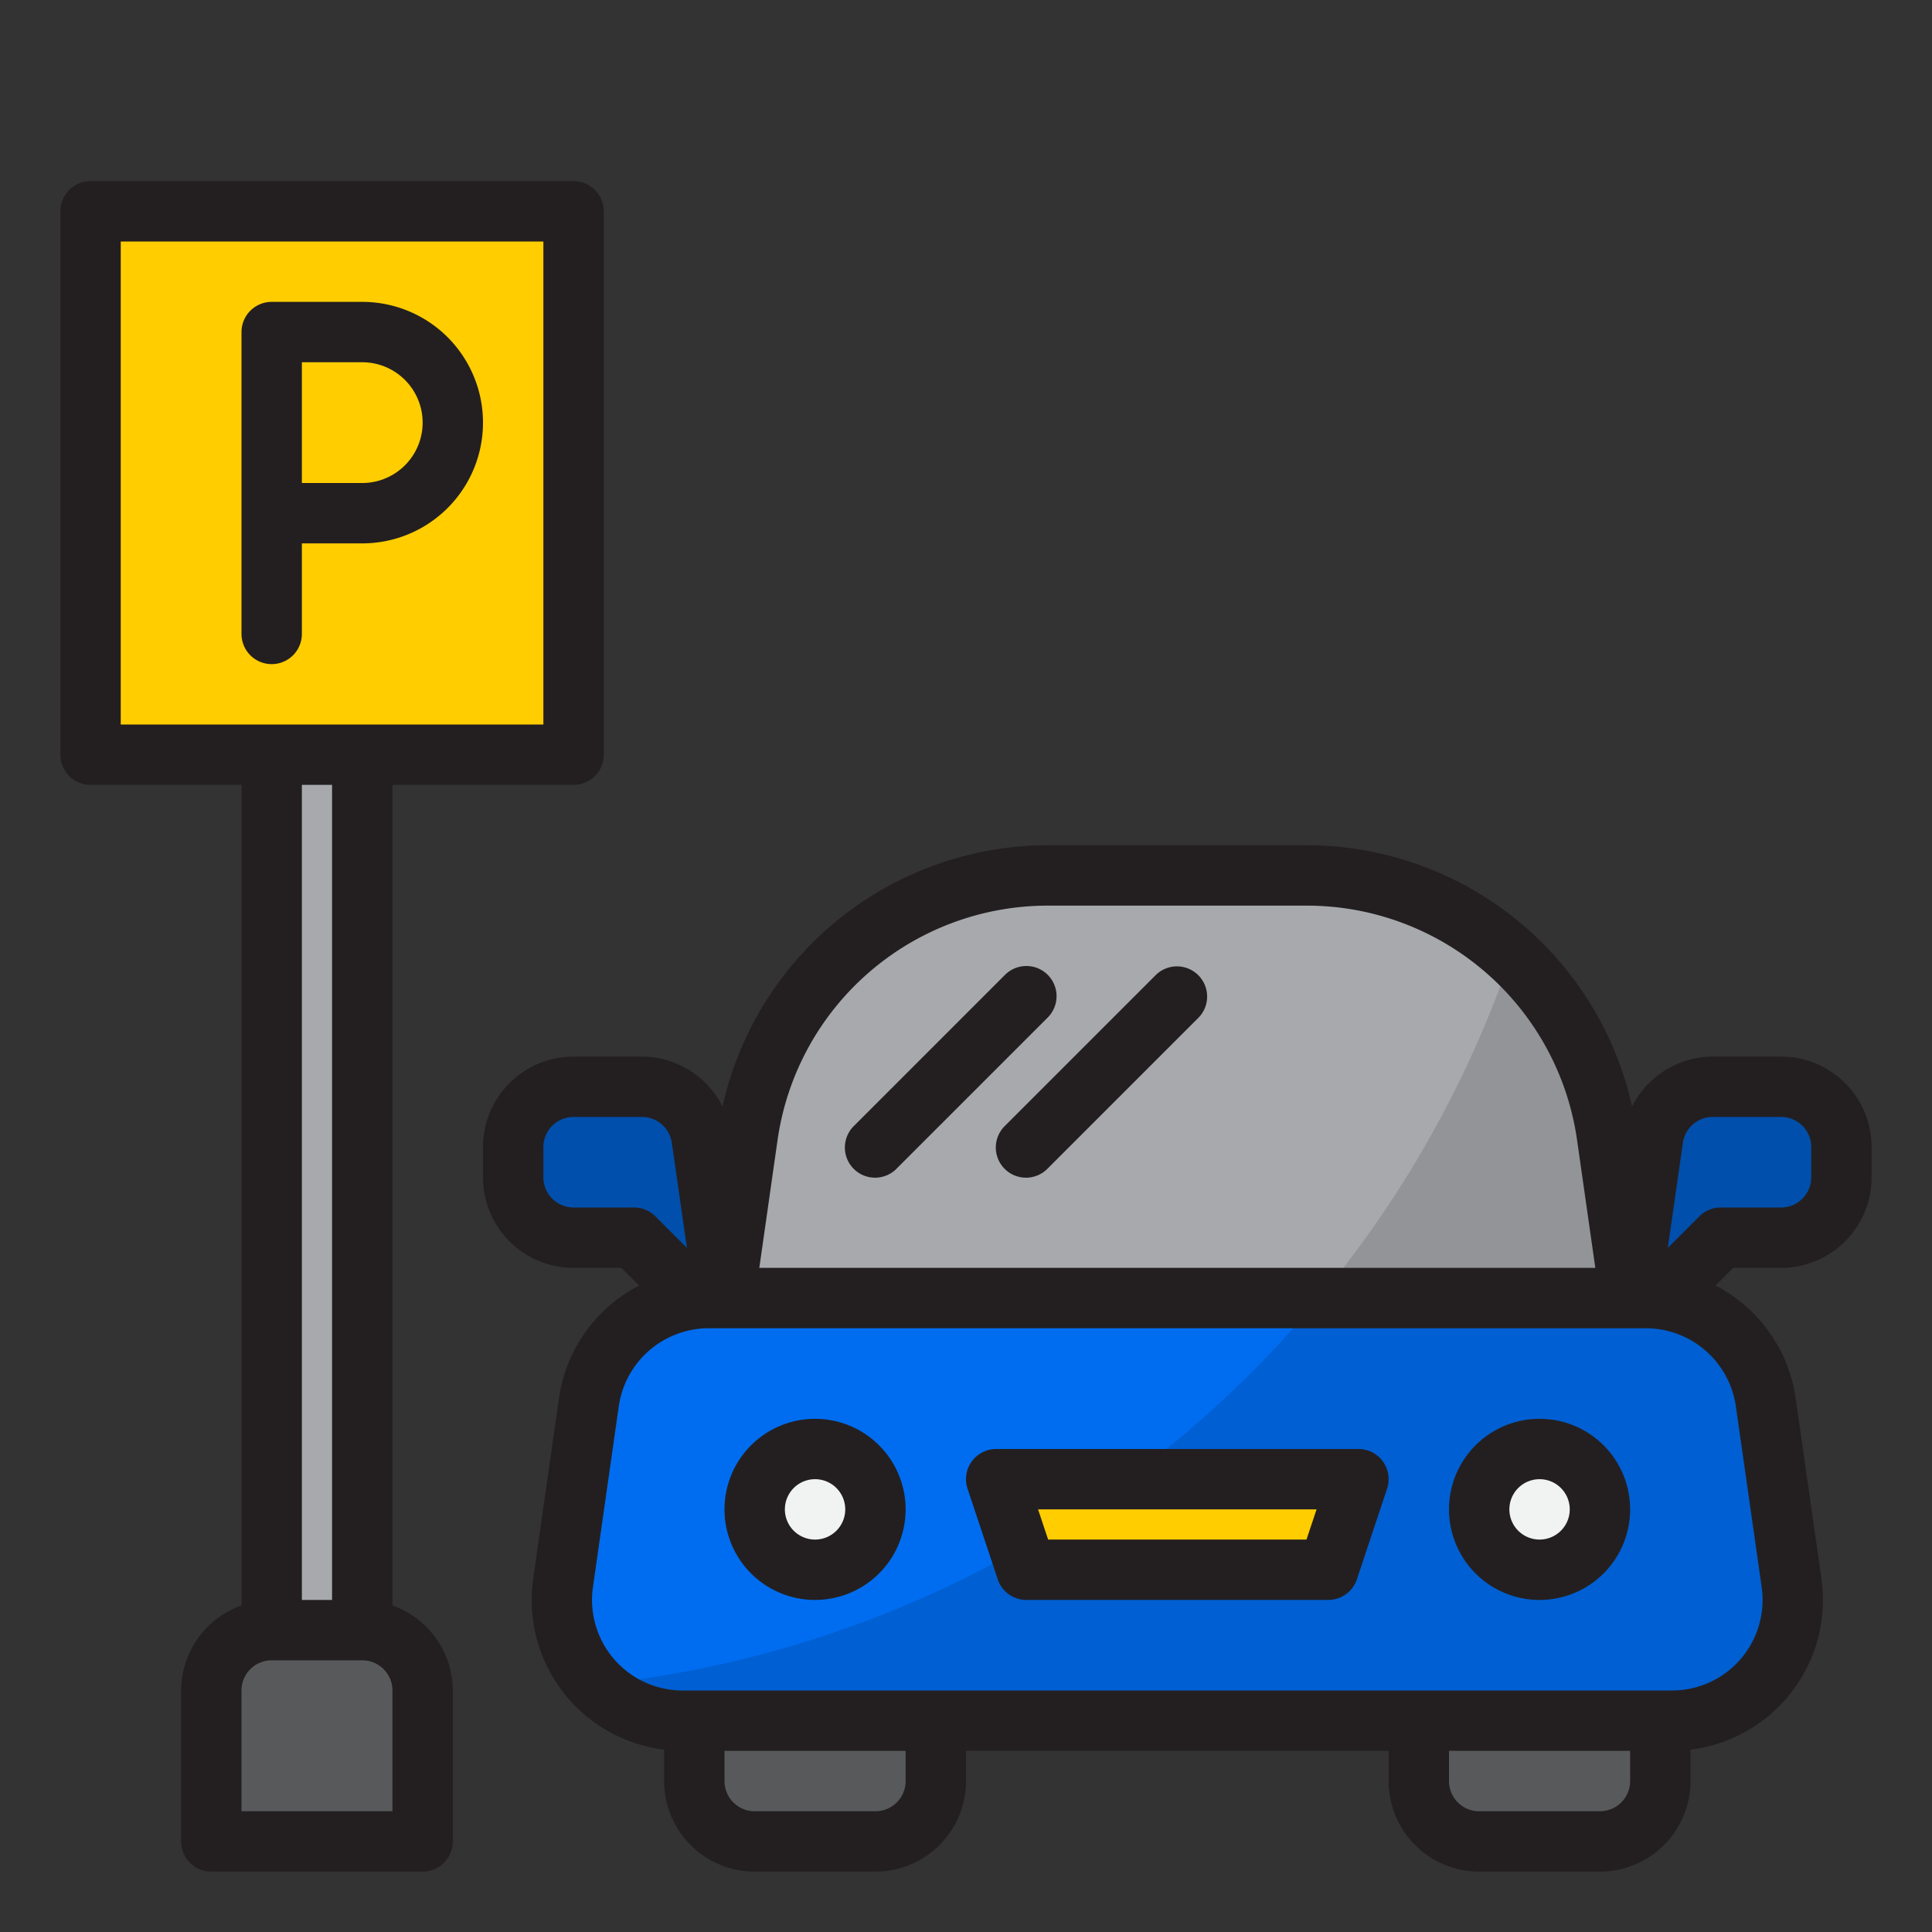
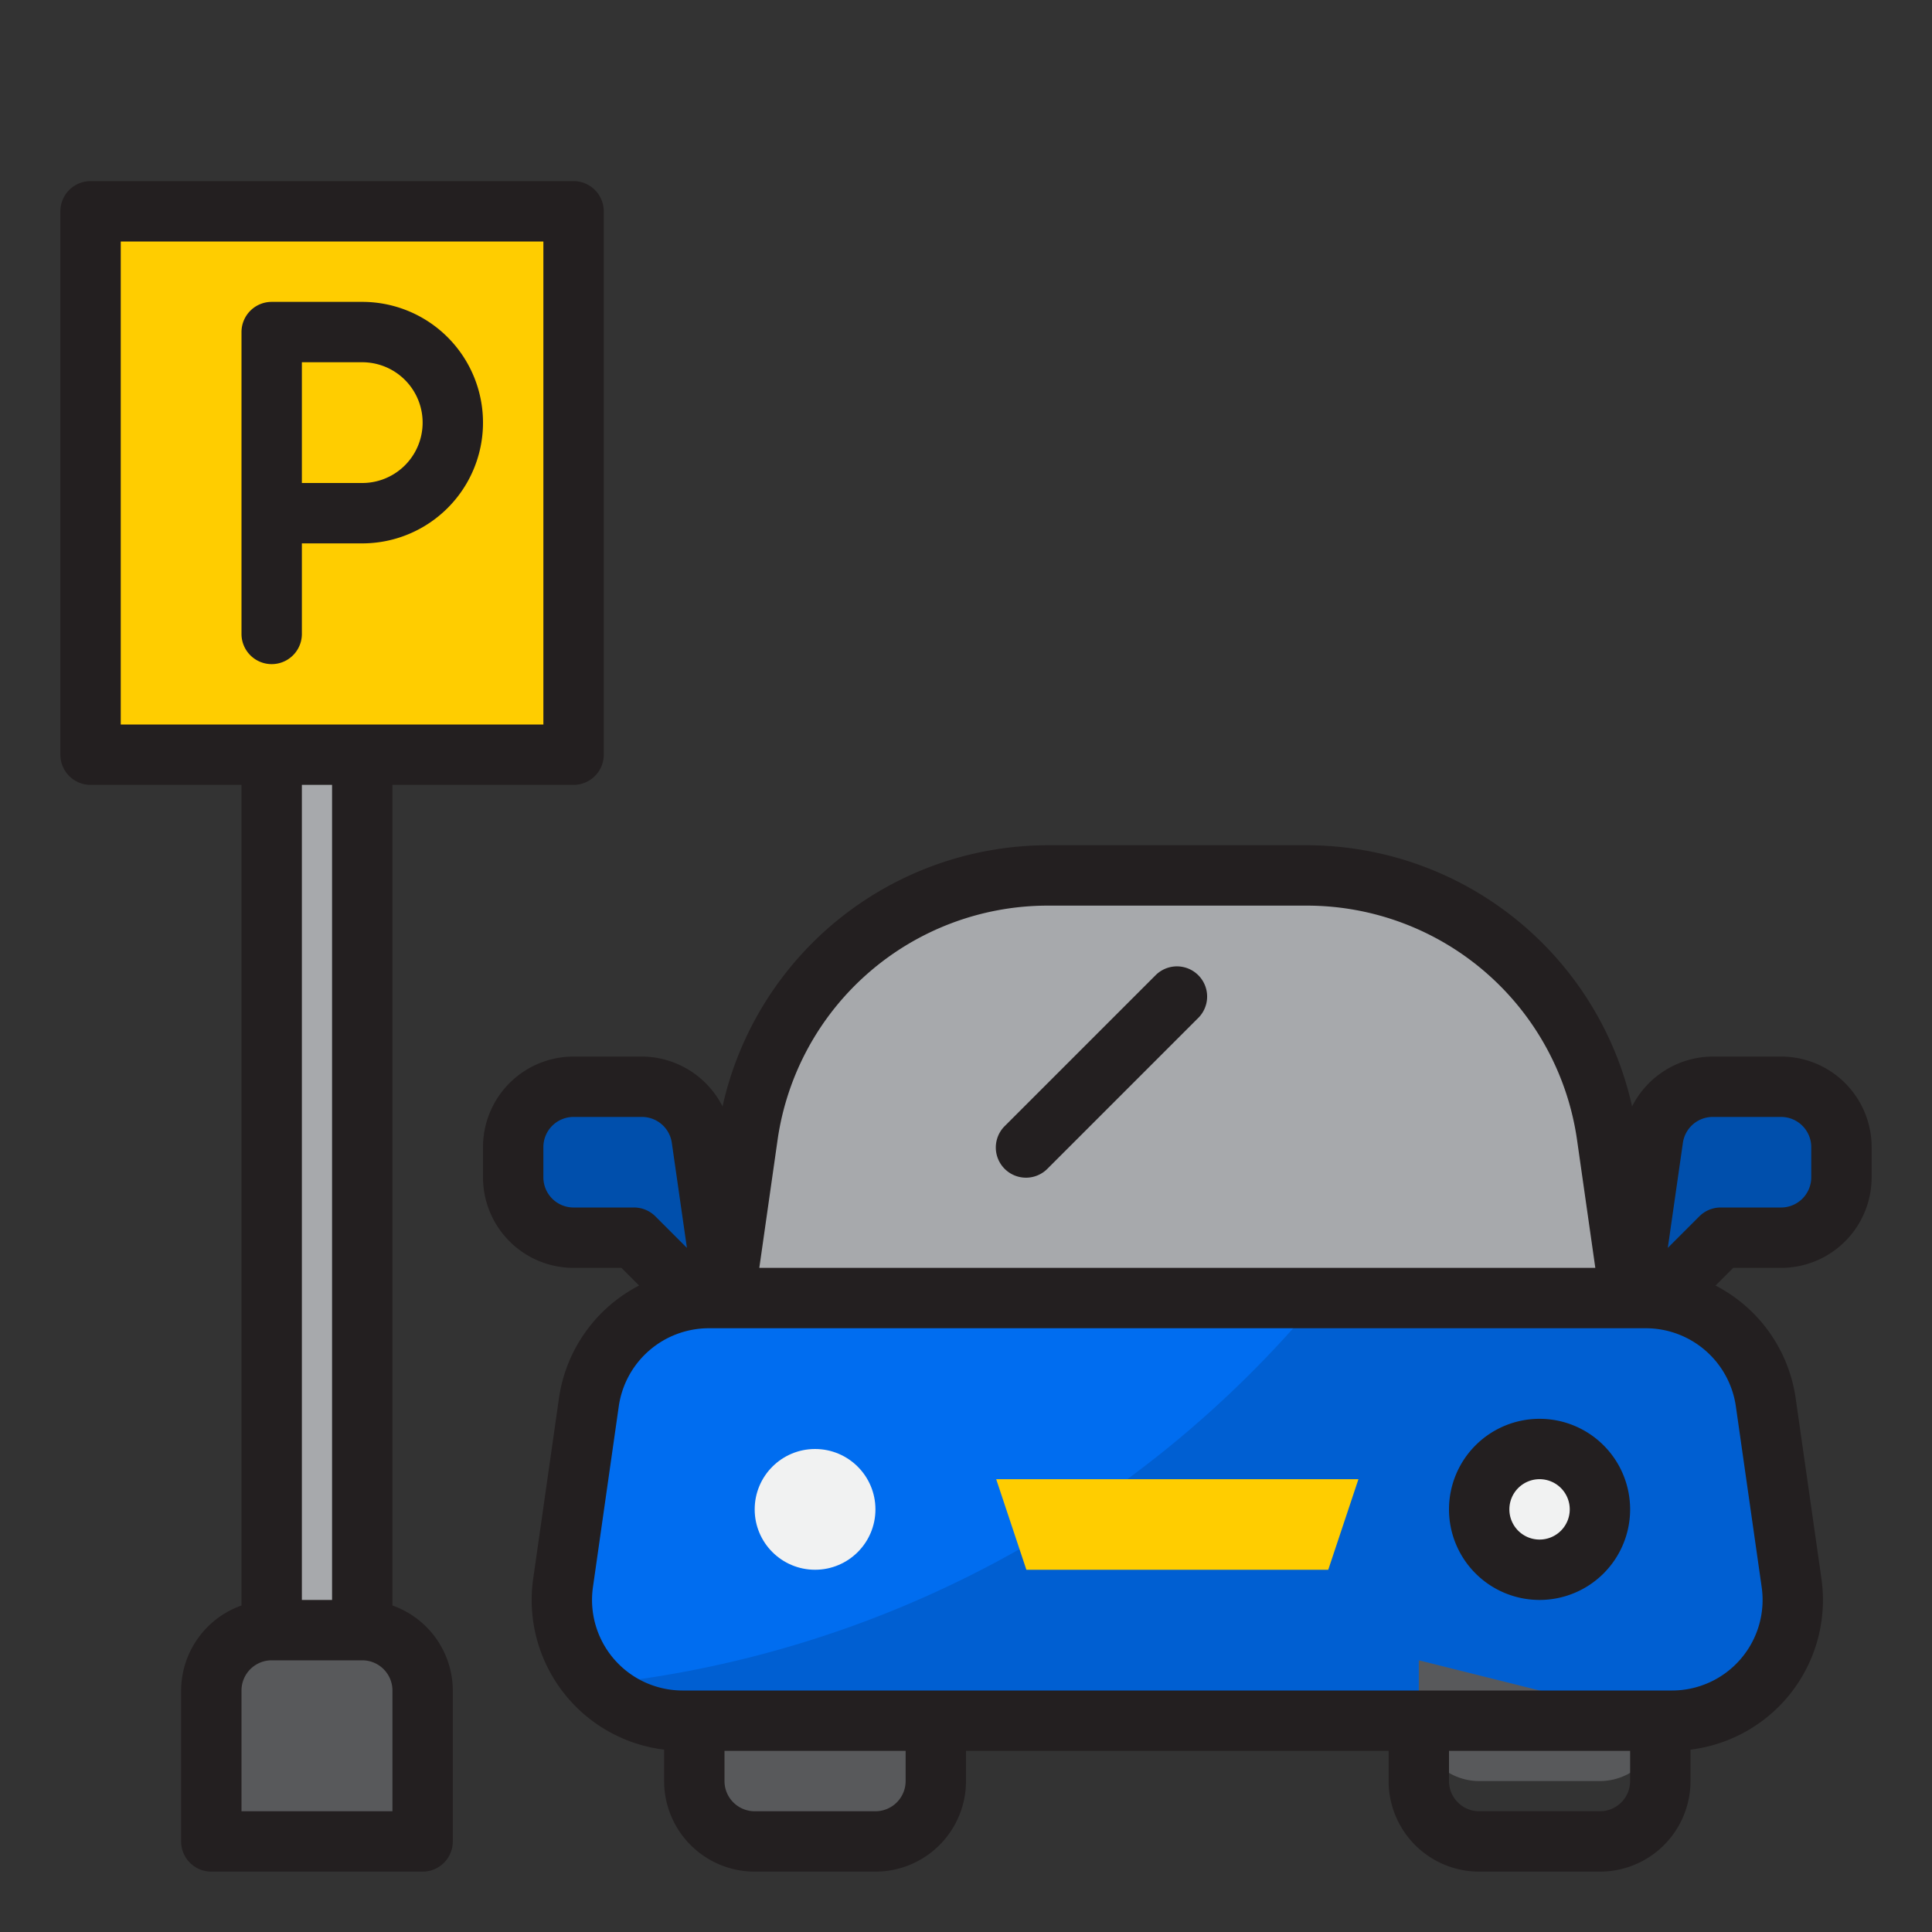
<svg xmlns="http://www.w3.org/2000/svg" height="512" viewBox="0 0 64 64" width="512">
  <rect x="0" y="0" width="64" height="64" fill="#333333" stroke="none" />
  <g id="Car_park" data-name="Car park">
    <path d="m53.23 37.59.77 5.41h-30l.77-5.41a10.011 10.011 0 0 1 9.9-8.59h8.66a10.011 10.011 0 0 1 9.9 8.59z" fill="#a7a9ac" />
    <path d="m55.39 57h-32.78a4.008 4.008 0 0 1 -3.96-4.57l.86-6a4 4 0 0 1 3.96-3.43h31.06a4 4 0 0 1 3.96 3.43l.86 6a4.008 4.008 0 0 1 -3.96 4.57z" fill="#006df0" />
    <path d="m59.35 52.43-.86-6a4 4 0 0 0 -3.96-3.43h-10.83a35.912 35.912 0 0 1 -23.914 12.8 3.949 3.949 0 0 0 2.824 1.2h32.78a4.008 4.008 0 0 0 3.96-4.57z" fill="#005fd2" />
-     <path d="m54 43-.77-5.41a9.987 9.987 0 0 0 -3.158-5.959 35.9 35.9 0 0 1 -6.372 11.369z" fill="#929497" />
    <path d="m23.25 37.72.75 5.28h-1l-2-2h-2a2.006 2.006 0 0 1 -2-2v-1a2.006 2.006 0 0 1 2-2h2.27a2.01 2.01 0 0 1 1.98 1.72z" fill="#004fac" />
    <path d="m61 38v1a2.006 2.006 0 0 1 -2 2h-2l-2 2h-1l.75-5.28a2.01 2.01 0 0 1 1.98-1.72h2.27a2.006 2.006 0 0 1 2 2z" fill="#004fac" />
    <path d="m31 57v2a2.006 2.006 0 0 1 -2 2h-4a2.006 2.006 0 0 1 -2-2v-2z" fill="#58595b" />
-     <path d="m55 57v2a2.006 2.006 0 0 1 -2 2h-4a2.006 2.006 0 0 1 -2-2v-2z" fill="#58595b" />
+     <path d="m55 57a2.006 2.006 0 0 1 -2 2h-4a2.006 2.006 0 0 1 -2-2v-2z" fill="#58595b" />
    <circle cx="51" cy="50" fill="#f1f2f2" r="2" />
    <path d="m45 49-1 3h-10l-1-3z" fill="#ffcd00" />
    <circle cx="27" cy="50" fill="#f1f2f2" r="2" />
    <path d="m14 56v5h-7v-5a2.006 2.006 0 0 1 2-2h3a2.006 2.006 0 0 1 2 2z" fill="#58595b" />
    <path d="m9 25h3v29h-3z" fill="#a7a9ac" />
    <path d="m3 7h16v18h-16z" fill="#ffcd00" />
    <g fill="#231f20">
-       <path d="m27 47a3 3 0 1 0 3 3 3 3 0 0 0 -3-3zm0 4a1 1 0 1 1 1-1 1 1 0 0 1 -1 1z" />
      <path d="m51 47a3 3 0 1 0 3 3 3 3 0 0 0 -3-3zm0 4a1 1 0 1 1 1-1 1 1 0 0 1 -1 1z" />
      <path d="m59 35h-2.266a3.011 3.011 0 0 0 -2.669 1.652 11.053 11.053 0 0 0 -10.738-8.652h-8.654a11.053 11.053 0 0 0 -10.738 8.652 3.011 3.011 0 0 0 -2.669-1.652h-2.266a3 3 0 0 0 -3 3v1a3 3 0 0 0 3 3h1.586l.585.585a5 5 0 0 0 -2.651 3.707l-.857 6a4.994 4.994 0 0 0 4.337 5.667v1.041a3 3 0 0 0 3 3h4a3 3 0 0 0 3-3v-1h14v1a3 3 0 0 0 3 3h4a3 3 0 0 0 3-3v-1.041a4.994 4.994 0 0 0 4.337-5.667l-.857-6a5 5 0 0 0 -2.651-3.707l.585-.585h1.586a3 3 0 0 0 3-3v-1a3 3 0 0 0 -3-3zm-33.237 2.728a9.045 9.045 0 0 1 8.91-7.728h8.654a9.045 9.045 0 0 1 8.91 7.728l.61 4.272h-27.694zm-6.763 2.272a1 1 0 0 1 -1-1v-1a1 1 0 0 1 1-1h2.266a1 1 0 0 1 .989.859l.5 3.479-1.045-1.045a1 1 0 0 0 -.71-.293zm11 19a1 1 0 0 1 -1 1h-4a1 1 0 0 1 -1-1v-1h6zm24 0a1 1 0 0 1 -1 1h-4a1 1 0 0 1 -1-1v-1h6zm4.358-6.424a3 3 0 0 1 -2.97 3.424h-32.776a3 3 0 0 1 -2.97-3.424l.857-6a3.015 3.015 0 0 1 2.97-2.576h31.062a3.015 3.015 0 0 1 2.97 2.576zm1.642-13.576a1 1 0 0 1 -1 1h-2a1 1 0 0 0 -.707.293l-1.045 1.045.5-3.48a1 1 0 0 1 .986-.858h2.266a1 1 0 0 1 1 1z" />
-       <path d="m45 48h-12a1 1 0 0 0 -.949 1.316l1 3a1 1 0 0 0 .949.684h10a1 1 0 0 0 .949-.684l1-3a1 1 0 0 0 -.949-1.316zm-1.721 3h-8.558l-.334-1h9.226z" />
      <path d="m13 53.184v-27.184h6a1 1 0 0 0 1-1v-18a1 1 0 0 0 -1-1h-16a1 1 0 0 0 -1 1v18a1 1 0 0 0 1 1h5v27.184a3 3 0 0 0 -2 2.816v5a1 1 0 0 0 1 1h7a1 1 0 0 0 1-1v-5a3 3 0 0 0 -2-2.816zm-9-45.184h14v16h-14zm7 18v27h-1v-27zm2 34h-5v-4a1 1 0 0 1 1-1h3a1 1 0 0 1 1 1z" />
      <path d="m10 21v-3h2a4 4 0 0 0 0-8h-3a1 1 0 0 0 -1 1v10a1 1 0 0 0 2 0zm0-9h2a2 2 0 0 1 0 4h-2z" />
-       <path d="m34.707 32.293a1 1 0 0 0 -1.414 0l-5 5a1 1 0 1 0 1.414 1.414l5-5a1 1 0 0 0 0-1.414z" />
      <path d="m38.293 32.293-5 5a1 1 0 1 0 1.414 1.414l5-5a1 1 0 0 0 -1.414-1.414z" />
    </g>
  </g>
</svg>